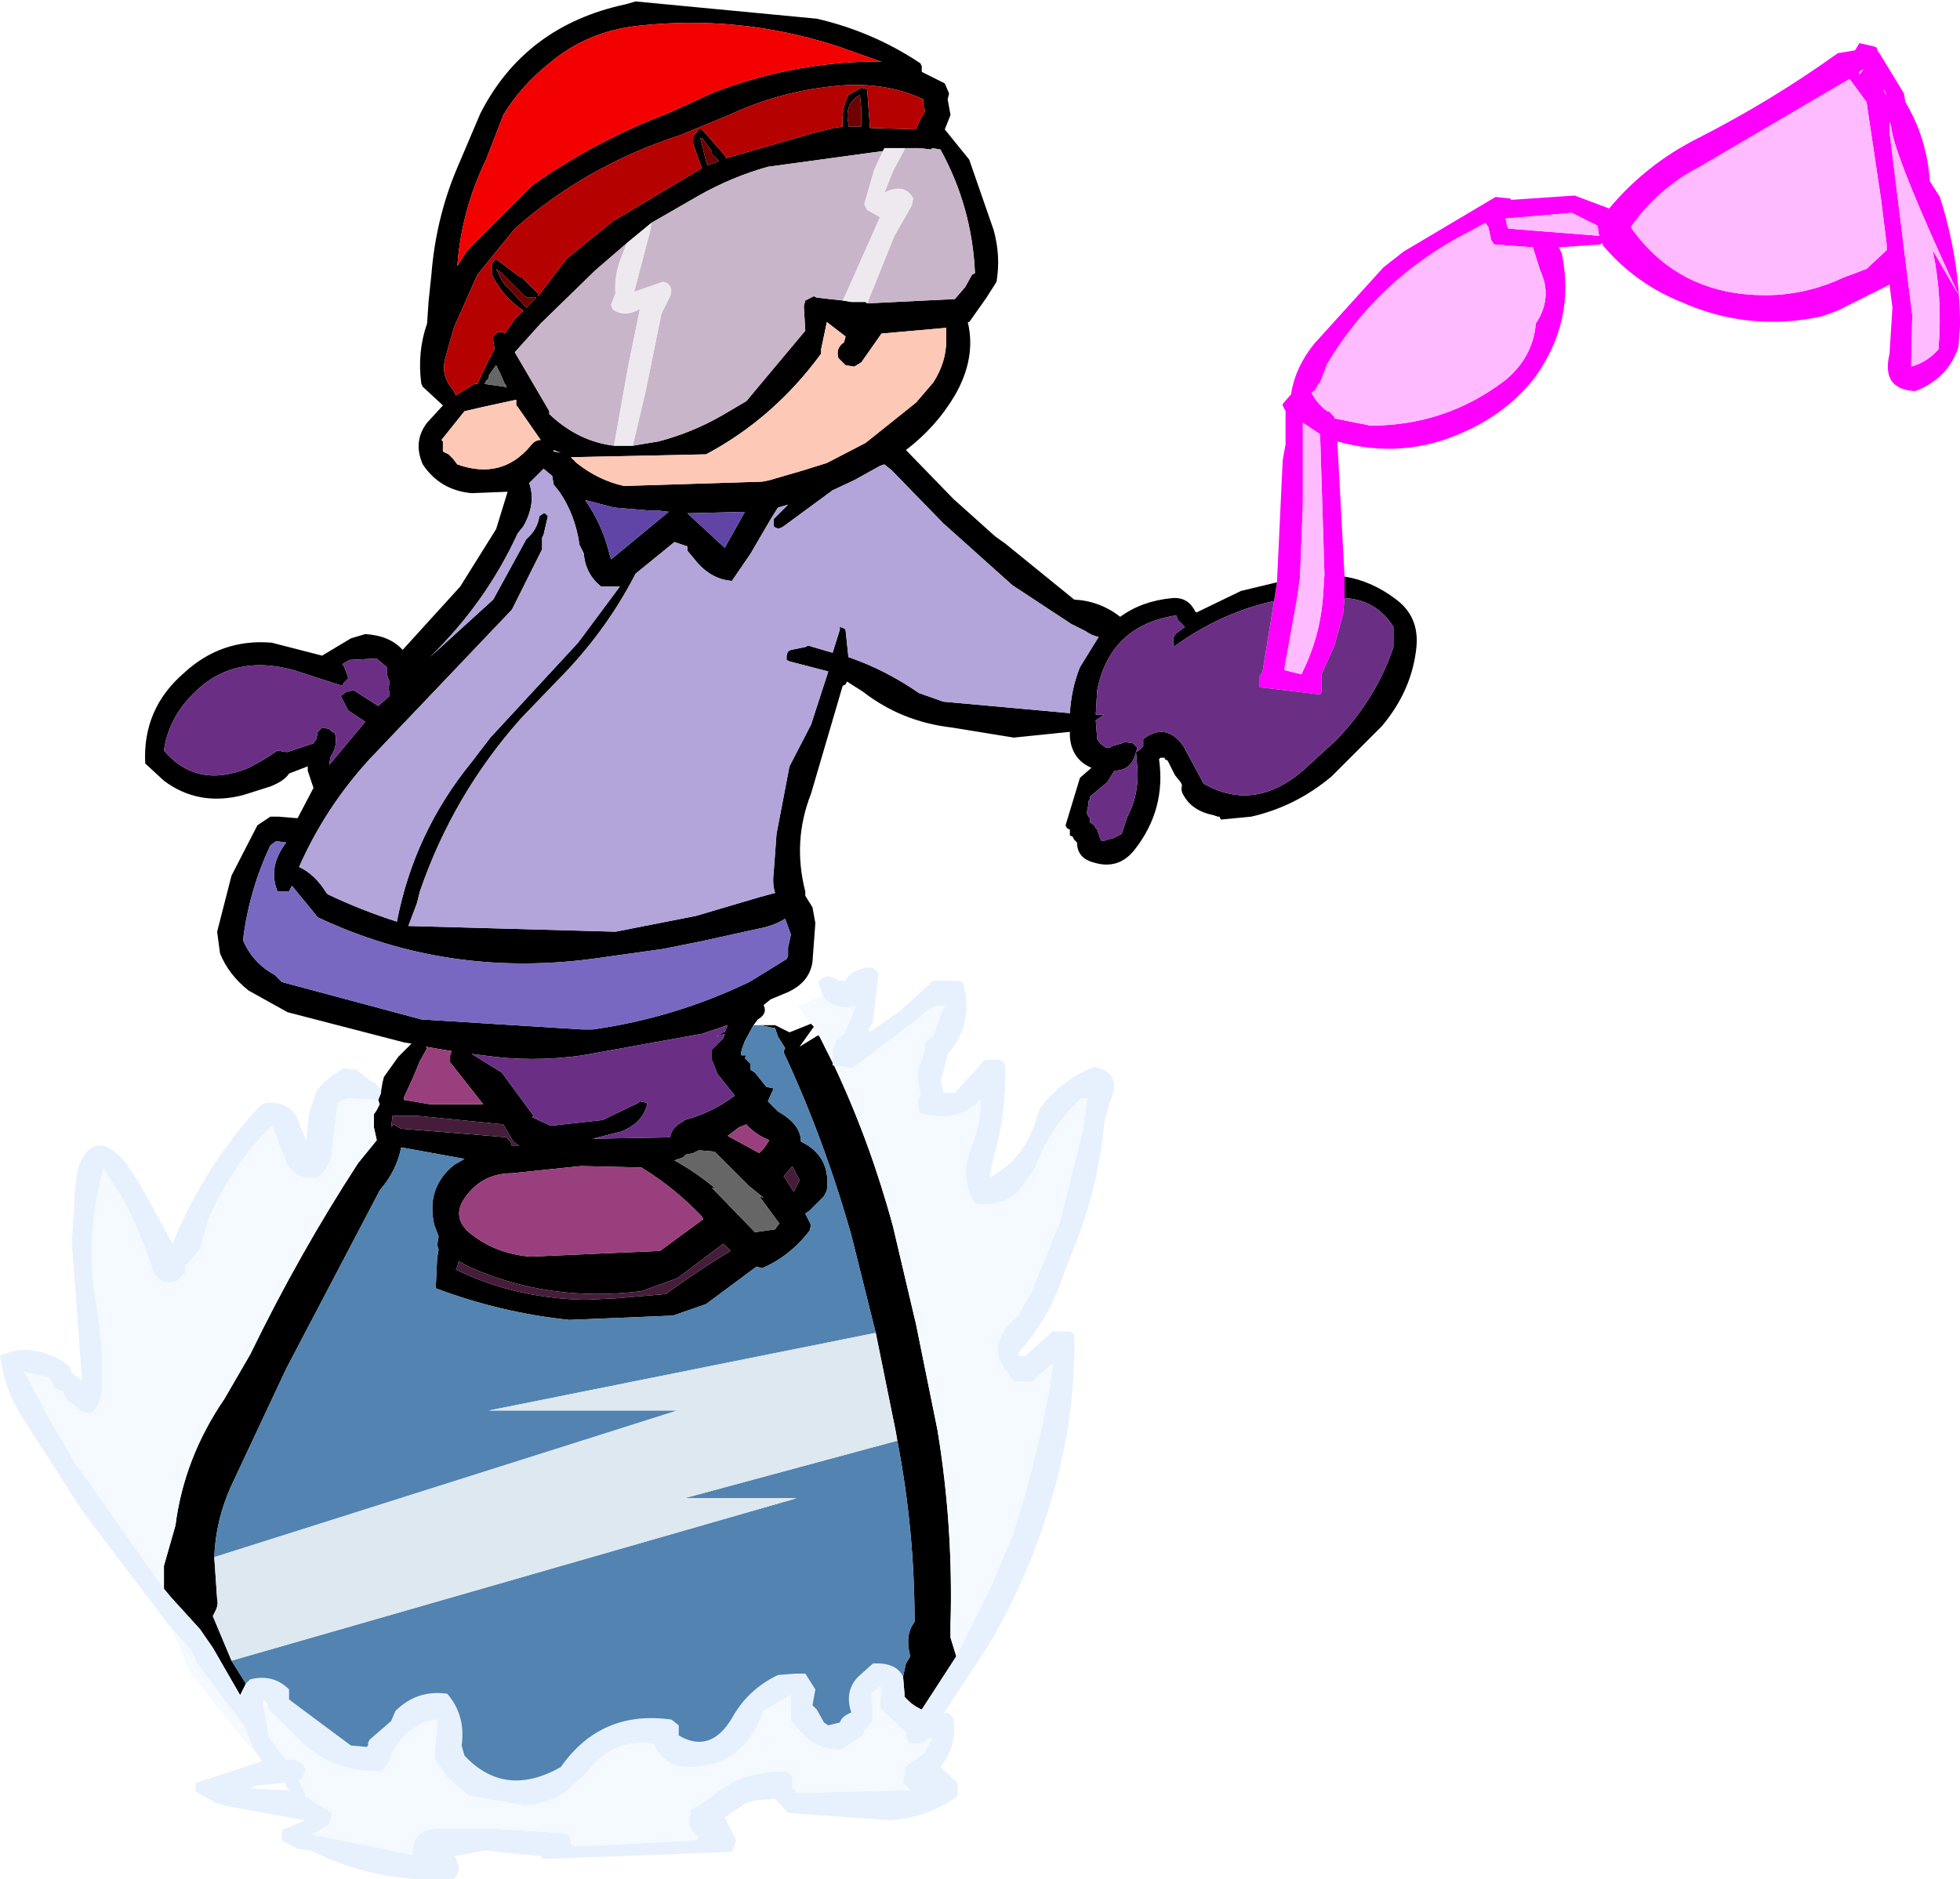
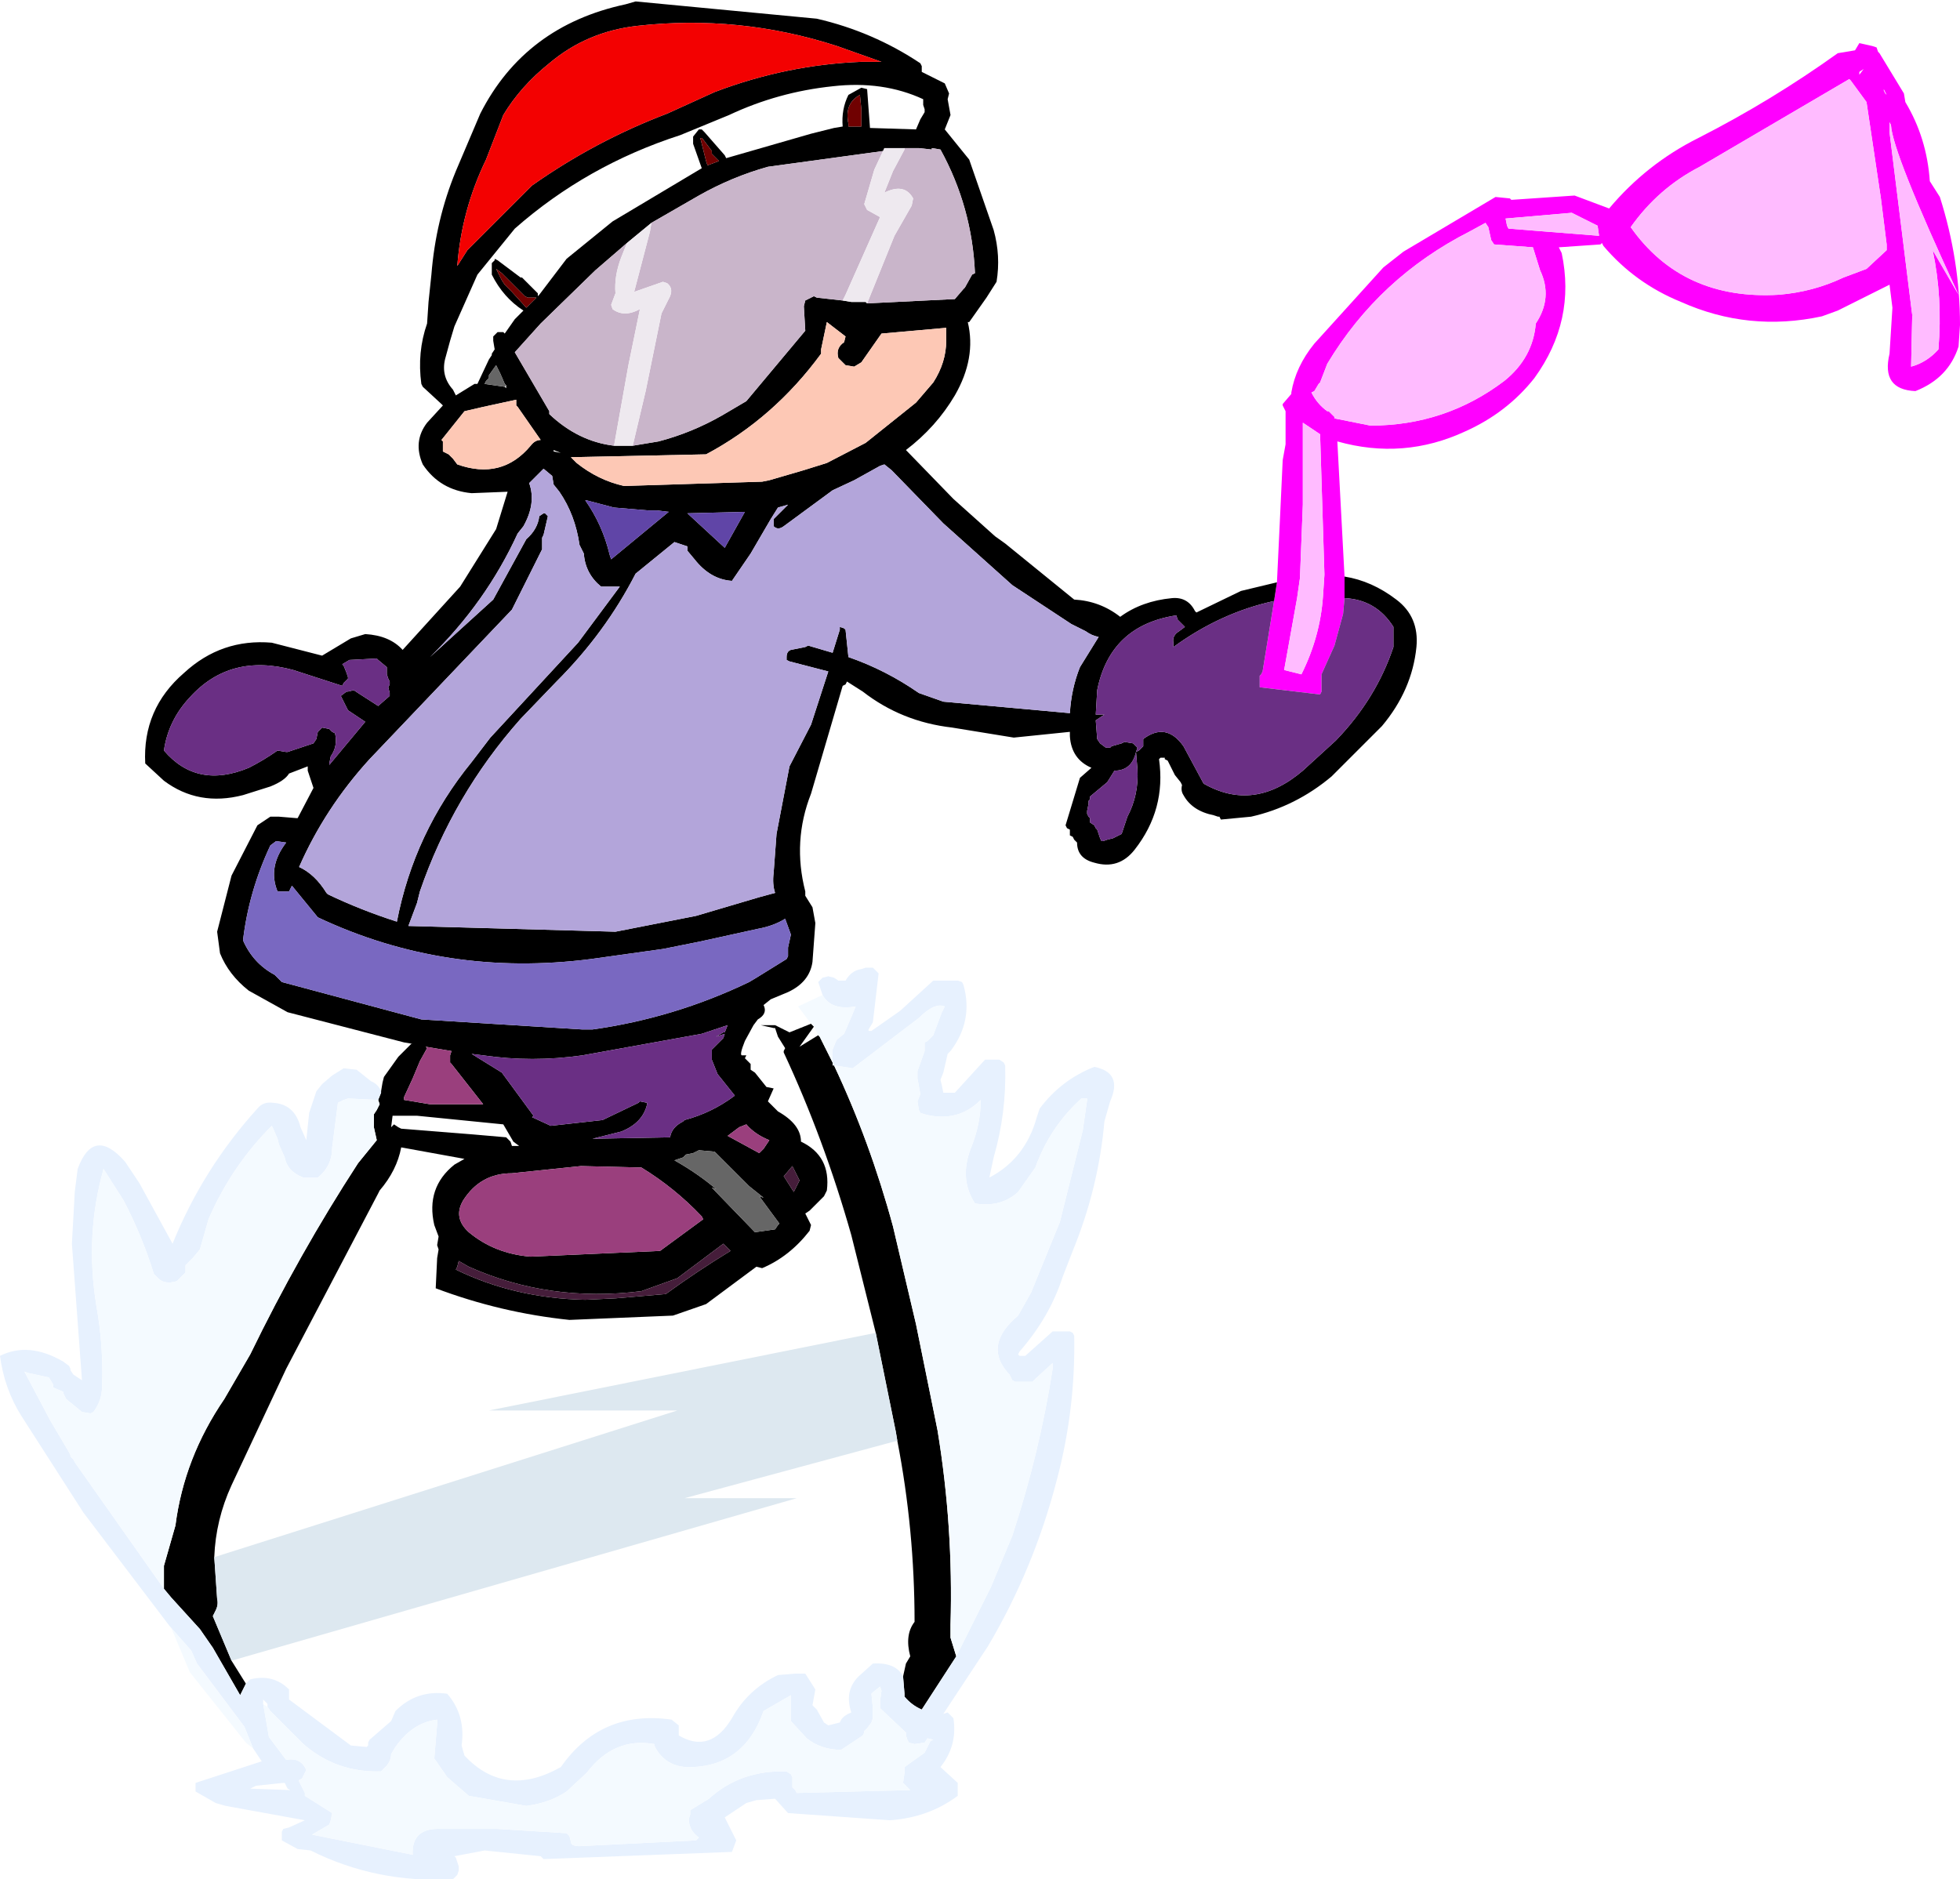
<svg xmlns="http://www.w3.org/2000/svg" height="65.35px" width="68.15px">
  <g transform="matrix(1.0, 0.0, 0.0, 1.0, 19.8, 33.65)">
    <path d="M24.6 -13.4 L24.7 -15.5 24.8 -17.65 24.9 -18.2 24.9 -19.25 24.9 -19.35 24.8 -19.55 24.8 -19.6 25.1 -19.95 25.1 -20.0 Q25.25 -20.9 25.9 -21.7 L28.3 -24.35 29.0 -24.9 32.2 -26.8 32.7 -26.75 32.75 -26.7 34.95 -26.85 36.15 -26.4 Q37.45 -27.95 39.25 -28.85 41.8 -30.15 44.1 -31.8 L44.7 -31.9 44.85 -32.15 45.3 -32.05 45.45 -32.0 45.5 -31.85 45.55 -31.8 46.4 -30.4 46.45 -30.1 Q47.2 -28.85 47.3 -27.35 L47.65 -26.8 Q48.35 -24.6 48.35 -22.35 L48.3 -21.6 Q47.95 -20.5 46.8 -20.05 45.6 -20.1 45.9 -21.35 L46.0 -22.95 45.9 -23.75 44.1 -22.85 43.55 -22.65 Q41.0 -22.1 38.65 -23.15 37.05 -23.8 35.95 -25.1 L35.9 -25.2 35.85 -25.15 34.4 -25.05 34.5 -24.85 Q35.0 -22.5 33.55 -20.5 32.6 -19.3 31.15 -18.65 29.0 -17.65 26.7 -18.3 L26.95 -13.6 26.95 -12.85 26.9 -12.3 26.6 -11.2 26.15 -10.2 26.15 -9.6 26.1 -9.5 24.0 -9.75 24.0 -9.95 24.0 -10.15 24.05 -10.2 24.1 -10.3 24.5 -12.75 24.6 -13.4 M31.3 -25.6 Q28.15 -24.0 26.35 -21.0 L26.1 -20.35 26.05 -20.3 25.9 -20.05 25.8 -20.0 Q26.0 -19.6 26.35 -19.35 L26.4 -19.35 26.6 -19.15 26.6 -19.1 27.85 -18.85 Q30.45 -18.85 32.5 -20.4 33.5 -21.2 33.6 -22.4 34.2 -23.3 33.75 -24.25 L33.5 -25.05 32.15 -25.15 32.05 -25.3 31.95 -25.75 31.85 -25.9 31.3 -25.6 M25.5 -18.95 L25.5 -16.7 25.5 -16.1 25.4 -13.55 25.3 -12.85 24.85 -10.35 25.45 -10.2 Q26.1 -11.5 26.2 -12.9 L26.25 -13.65 26.25 -13.7 26.1 -18.55 25.5 -18.95 M35.55 -25.9 L34.85 -26.25 32.55 -26.05 32.6 -25.8 32.65 -25.7 35.8 -25.45 35.75 -25.8 35.55 -25.9 M42.05 -23.4 Q43.25 -23.5 44.3 -24.0 L45.1 -24.3 45.8 -24.95 45.8 -25.15 45.6 -26.75 45.1 -30.1 44.55 -30.85 44.5 -30.9 39.3 -27.85 Q37.85 -27.1 36.9 -25.75 38.7 -23.2 42.05 -23.4 M45.7 -30.5 L45.75 -30.4 45.8 -30.35 45.7 -30.55 45.7 -30.5 M44.85 -31.05 L45.0 -31.25 44.85 -31.15 44.85 -31.05 M45.9 -29.4 L45.9 -29.15 45.9 -29.05 46.7 -22.6 46.7 -23.2 46.65 -20.9 Q47.2 -21.05 47.6 -21.5 47.75 -23.3 47.4 -24.95 L48.3 -23.4 Q46.0 -28.35 45.95 -29.3 L45.9 -29.4" fill="#ff00ff" fill-rule="evenodd" stroke="none" />
    <path d="M42.05 -23.4 Q38.7 -23.2 36.9 -25.75 37.85 -27.1 39.3 -27.85 L44.5 -30.9 44.55 -30.85 45.1 -30.1 45.6 -26.75 45.8 -25.15 45.8 -24.95 45.1 -24.3 44.3 -24.0 Q43.25 -23.5 42.05 -23.4 M35.55 -25.9 L35.75 -25.8 35.8 -25.45 32.65 -25.7 32.6 -25.8 32.55 -26.05 34.85 -26.25 35.55 -25.9 M25.5 -18.95 L26.1 -18.55 26.25 -13.7 26.25 -13.65 26.2 -12.9 Q26.1 -11.5 25.45 -10.2 L24.85 -10.35 25.3 -12.85 25.4 -13.55 25.5 -16.1 25.5 -16.7 25.5 -18.95 M31.3 -25.6 L31.85 -25.9 31.95 -25.75 32.05 -25.3 32.15 -25.15 33.5 -25.05 33.75 -24.25 Q34.2 -23.3 33.6 -22.4 33.5 -21.2 32.5 -20.4 30.45 -18.85 27.85 -18.85 L26.6 -19.1 26.6 -19.15 26.4 -19.35 26.35 -19.35 Q26.0 -19.6 25.8 -20.0 L25.9 -20.05 26.05 -20.3 26.1 -20.35 26.35 -21.0 Q28.15 -24.0 31.3 -25.6 M45.9 -29.4 L45.95 -29.3 Q46.0 -28.35 48.3 -23.4 L47.4 -24.95 Q47.75 -23.3 47.6 -21.5 47.2 -21.05 46.65 -20.9 L46.7 -23.2 46.7 -22.6 45.9 -29.05 45.9 -29.15 45.9 -29.4" fill="#ffbbff" fill-rule="evenodd" stroke="none" />
    <path d="M26.95 -13.6 Q27.9 -13.45 28.75 -12.8 29.55 -12.2 29.45 -11.15 29.3 -9.65 28.25 -8.4 L26.5 -6.65 Q25.25 -5.6 23.7 -5.25 L22.65 -5.15 22.6 -5.25 22.55 -5.25 22.4 -5.3 Q21.65 -5.45 21.35 -6.0 21.25 -6.15 21.3 -6.35 L21.25 -6.45 21.05 -6.7 20.8 -7.2 20.7 -7.25 20.7 -7.3 20.55 -7.3 20.5 -7.25 Q20.75 -5.5 19.65 -4.1 19.1 -3.4 18.25 -3.65 17.65 -3.8 17.65 -4.35 L17.55 -4.45 17.5 -4.55 17.4 -4.6 17.4 -4.7 17.4 -4.8 17.3 -4.85 17.25 -4.95 17.75 -6.6 18.15 -6.95 Q17.45 -7.25 17.4 -8.05 L17.4 -8.2 15.45 -8.0 13.3 -8.35 Q11.55 -8.55 10.2 -9.6 L9.65 -9.95 9.6 -9.85 9.5 -9.8 8.4 -6.05 Q7.75 -4.4 8.2 -2.65 L8.2 -2.55 8.2 -2.5 8.45 -2.1 8.55 -1.55 8.45 -0.2 Q8.35 0.5 7.6 0.85 L7.0 1.1 6.75 1.3 Q6.9 1.6 6.55 1.8 L6.4 2.0 6.1 2.55 Q5.9 3.05 6.0 3.05 L6.15 3.05 6.1 3.15 6.3 3.35 6.3 3.55 6.45 3.65 6.85 4.15 7.1 4.2 6.9 4.65 7.2 4.95 7.25 5.0 Q8.05 5.45 8.05 6.05 9.1 6.55 8.95 7.75 L8.85 7.95 8.35 8.45 8.2 8.55 8.4 8.95 8.35 9.15 Q7.65 10.05 6.7 10.45 L6.5 10.4 4.75 11.7 3.6 12.1 0.0 12.25 Q-2.4 12.0 -4.65 11.15 L-4.6 10.1 -4.55 9.8 -4.6 9.65 -4.55 9.35 -4.7 8.95 Q-5.0 7.65 -4.0 6.85 L-3.65 6.65 -5.85 6.25 Q-6.0 7.05 -6.6 7.75 L-6.65 7.85 -9.85 13.95 -11.75 18.0 Q-12.3 19.2 -12.35 20.5 L-12.25 21.95 Q-12.2 22.15 -12.3 22.35 L-12.4 22.55 -11.75 24.1 -11.25 24.9 -11.45 25.3 -12.4 23.65 -12.85 23.0 -13.85 21.9 -14.1 21.6 -14.1 21.1 -14.1 20.8 -13.7 19.4 Q-13.4 17.05 -12.0 15.0 L-11.1 13.45 Q-9.4 9.95 -7.35 6.8 L-6.7 6.0 -6.8 5.55 -6.8 5.1 -6.7 4.95 -6.6 4.75 -6.65 4.6 -6.55 4.35 -6.55 4.3 -6.5 4.0 -6.45 3.8 -5.95 3.1 -5.5 2.65 -5.45 2.65 -5.75 2.6 -9.8 1.55 -11.15 0.8 Q-11.85 0.25 -12.15 -0.5 L-12.25 -1.25 -11.75 -3.2 -10.85 -4.95 -10.55 -5.15 -10.4 -5.25 -10.1 -5.25 -9.5 -5.2 -9.45 -5.2 -8.9 -6.25 -9.1 -6.85 -9.1 -7.0 -9.75 -6.75 Q-9.9 -6.5 -10.4 -6.3 L-11.35 -6.0 Q-12.9 -5.6 -14.1 -6.5 L-14.75 -7.1 Q-14.85 -9.0 -13.4 -10.25 -12.1 -11.45 -10.35 -11.3 L-8.6 -10.85 -7.6 -11.45 -7.1 -11.6 Q-6.25 -11.55 -5.8 -11.05 L-3.8 -13.25 -2.55 -15.25 -2.15 -16.55 -3.4 -16.5 Q-4.5 -16.6 -5.1 -17.5 -5.45 -18.3 -4.95 -18.95 L-4.4 -19.55 -4.45 -19.6 -5.1 -20.2 -5.15 -20.3 Q-5.3 -21.4 -4.95 -22.4 L-4.9 -23.15 -4.8 -24.1 Q-4.65 -26.0 -3.95 -27.7 L-3.1 -29.7 Q-1.55 -32.75 1.95 -33.5 L2.3 -33.6 8.6 -33.0 Q10.55 -32.55 12.2 -31.45 L12.25 -31.35 12.25 -31.3 12.25 -31.2 12.25 -31.15 13.05 -30.75 13.2 -30.4 13.15 -30.2 13.25 -29.65 13.05 -29.15 13.9 -28.1 14.75 -25.65 Q15.0 -24.75 14.85 -23.85 L14.5 -23.3 13.9 -22.45 13.85 -22.45 Q14.15 -21.2 13.4 -19.9 12.75 -18.8 11.7 -18.0 L13.35 -16.3 14.8 -15.0 15.15 -14.75 17.55 -12.8 Q18.45 -12.75 19.15 -12.2 19.9 -12.75 20.95 -12.85 21.5 -12.9 21.75 -12.4 L21.8 -12.35 23.35 -13.1 24.6 -13.4 24.5 -12.75 Q22.65 -12.35 21.0 -11.15 L21.0 -11.3 Q20.95 -11.55 21.2 -11.7 L21.4 -11.85 21.15 -12.1 21.1 -12.25 Q18.8 -11.9 18.35 -9.65 L18.3 -8.8 18.6 -8.8 18.3 -8.6 18.35 -7.95 18.45 -7.8 18.65 -7.65 18.7 -7.65 18.8 -7.65 18.85 -7.7 19.2 -7.8 19.3 -7.85 19.6 -7.8 19.7 -7.7 19.75 -7.65 19.7 -7.5 19.8 -7.55 19.85 -7.6 19.95 -7.7 19.95 -7.8 19.95 -7.85 19.95 -7.95 Q20.75 -8.55 21.35 -7.7 L22.05 -6.4 Q23.8 -5.4 25.5 -6.85 L26.65 -7.9 Q28.05 -9.35 28.65 -11.15 L28.65 -11.85 Q28.05 -12.8 26.95 -12.85 L26.95 -13.6 M6.65 2.0 L7.15 2.0 7.65 2.25 8.4 1.95 8.5 2.05 8.0 2.75 8.65 2.35 8.7 2.4 9.15 3.3 9.15 3.4 9.2 3.4 Q10.45 6.05 11.25 9.0 L12.05 12.4 12.75 15.85 12.8 16.1 Q13.35 19.45 13.25 22.85 L13.25 23.3 13.45 23.95 12.25 25.8 Q11.9 25.65 11.65 25.35 L11.65 25.25 11.6 24.65 11.7 24.2 11.85 23.95 Q11.65 23.2 12.0 22.75 12.0 19.55 11.4 16.45 L11.35 16.15 10.65 12.7 9.8 9.3 Q8.85 5.95 7.45 2.95 L7.45 2.9 7.5 2.8 7.25 2.4 7.15 2.1 7.1 2.1 6.65 2.0 M12.3 -30.2 Q10.9 -30.85 9.15 -30.65 7.25 -30.45 5.55 -29.65 L3.85 -28.95 Q0.6 -27.9 -1.9 -25.7 L-3.2 -24.1 -4.0 -22.3 -4.15 -21.8 -4.3 -21.25 Q-4.5 -20.6 -4.05 -20.1 L-3.95 -19.9 -3.3 -20.3 -3.2 -20.3 -2.8 -21.15 -2.7 -21.3 -2.7 -21.35 -2.6 -21.5 -2.65 -21.8 -2.65 -21.95 -2.6 -22.0 -2.5 -22.1 -2.3 -22.1 -2.25 -22.05 -1.9 -22.55 -1.8 -22.65 -1.6 -22.85 Q-2.3 -23.3 -2.7 -24.1 L-2.7 -24.35 -2.7 -24.5 -2.6 -24.6 -2.6 -24.65 -2.5 -24.6 -1.7 -24.0 -1.65 -24.0 -1.1 -23.45 -1.1 -23.35 -1.05 -23.4 -0.1 -24.65 1.5 -25.95 4.6 -27.8 4.3 -28.65 4.3 -28.9 4.5 -29.15 4.6 -29.15 4.65 -29.1 4.7 -29.05 5.4 -28.25 5.45 -28.15 8.4 -29.0 9.2 -29.2 9.5 -29.25 Q9.45 -29.85 9.7 -30.35 L10.15 -30.6 10.35 -30.55 10.45 -29.2 12.05 -29.15 12.2 -29.5 12.35 -29.75 12.35 -29.85 12.3 -30.0 12.3 -30.2 M10.35 -23.1 L13.4 -23.25 13.7 -23.6 13.75 -23.65 14.0 -24.1 14.1 -24.15 Q14.0 -26.45 12.9 -28.45 L12.6 -28.5 12.6 -28.45 12.15 -28.5 11.65 -28.5 6.9 -27.85 Q5.65 -27.5 4.5 -26.85 L2.85 -25.9 2.0 -25.2 0.9 -24.25 -1.0 -22.4 -1.9 -21.4 -0.7 -19.35 -0.7 -19.25 Q0.3 -18.3 1.55 -18.15 L2.2 -18.15 3.1 -18.3 Q4.25 -18.6 5.3 -19.2 L6.15 -19.7 8.2 -22.15 8.15 -23.0 8.2 -23.2 8.5 -23.35 8.6 -23.3 9.5 -23.2 9.8 -23.15 9.9 -23.15 10.3 -23.15 10.35 -23.1 M4.65 -28.8 L4.6 -28.85 4.55 -28.85 4.75 -28.05 4.8 -27.9 5.2 -28.05 5.0 -28.25 4.95 -28.3 4.95 -28.35 4.95 -28.4 4.65 -28.8 M10.15 -29.85 L10.1 -30.35 Q9.55 -30.05 9.7 -29.35 L9.7 -29.25 10.15 -29.25 10.15 -29.85 M10.15 -31.5 L10.85 -31.5 9.3 -32.05 Q5.9 -33.15 2.35 -32.75 0.6 -32.55 -0.7 -31.45 -1.7 -30.65 -2.3 -29.65 L-2.9 -28.1 Q-3.75 -26.35 -3.9 -24.4 L-3.55 -24.95 -1.3 -27.2 Q0.9 -28.75 3.4 -29.7 L5.05 -30.45 Q7.55 -31.4 10.15 -31.5 M9.6 -21.95 L8.95 -22.45 8.75 -21.5 8.75 -21.35 Q7.1 -19.1 4.75 -17.85 L0.05 -17.75 0.25 -17.55 Q1.0 -16.95 1.9 -16.75 L6.7 -16.9 6.95 -16.95 8.15 -17.3 8.95 -17.55 10.3 -18.25 12.05 -19.65 12.65 -20.35 Q13.1 -21.05 13.1 -21.8 L13.1 -22.25 10.85 -22.05 10.15 -21.05 9.9 -20.9 9.6 -20.95 9.35 -21.2 Q9.25 -21.55 9.55 -21.75 L9.6 -21.95 M0.55 -16.25 Q1.15 -15.4 1.4 -14.35 L1.45 -14.2 3.45 -15.85 3.05 -15.9 2.75 -15.9 1.55 -16.0 0.6 -16.25 0.55 -16.25 M-0.35 -16.55 L-0.55 -16.8 -0.6 -17.1 -0.9 -17.35 -1.4 -16.85 Q-1.15 -16.15 -1.6 -15.35 L-1.8 -15.1 Q-2.9 -12.7 -4.85 -10.8 L-2.65 -12.8 -1.5 -14.9 Q-1.1 -15.25 -1.05 -15.7 L-0.9 -15.8 -0.85 -15.8 -0.75 -15.7 -0.9 -15.05 -0.95 -14.95 -0.95 -14.65 -0.95 -14.55 -2.0 -12.45 -6.95 -7.25 Q-8.5 -5.55 -9.4 -3.5 -8.85 -3.25 -8.45 -2.6 L-8.4 -2.55 Q-7.25 -2.0 -6.0 -1.6 -5.4 -4.7 -3.4 -7.15 L-2.75 -8.0 0.3 -11.3 1.75 -13.25 1.1 -13.25 Q0.55 -13.7 0.5 -14.4 L0.35 -14.7 Q0.2 -15.75 -0.35 -16.55 M4.1 -14.65 L3.65 -14.8 2.3 -13.7 Q1.25 -11.65 -0.45 -9.95 L-1.7 -8.65 Q-4.05 -6.0 -5.2 -2.65 L-5.3 -2.25 -5.6 -1.45 1.6 -1.25 4.4 -1.8 6.6 -2.45 7.15 -2.6 Q7.05 -2.9 7.1 -3.3 L7.2 -4.65 7.65 -7.0 8.4 -8.45 9.0 -10.3 7.65 -10.65 7.55 -10.7 7.55 -10.8 Q7.55 -11.0 7.7 -11.05 L8.2 -11.15 8.3 -11.2 9.15 -10.95 9.4 -11.75 9.4 -11.85 9.55 -11.8 9.6 -11.75 9.7 -10.8 Q11.0 -10.35 12.15 -9.55 L13.0 -9.25 17.4 -8.85 Q17.45 -9.7 17.75 -10.45 L18.4 -11.5 Q18.15 -11.55 17.95 -11.7 17.65 -11.85 17.45 -11.95 L15.4 -13.3 13.0 -15.45 11.2 -17.3 10.95 -17.5 10.8 -17.45 9.9 -16.95 9.15 -16.6 7.45 -15.35 Q7.25 -15.2 7.1 -15.35 L7.1 -15.45 7.1 -15.55 7.1 -15.6 7.6 -16.1 7.25 -16.0 7.0 -15.6 6.3 -14.4 5.65 -13.45 Q4.9 -13.5 4.35 -14.2 L4.1 -14.5 4.1 -14.65 M6.1 -15.85 L4.1 -15.8 5.4 -14.6 6.1 -15.85 M19.7 -7.5 Q19.55 -6.85 18.95 -6.85 L18.7 -6.45 18.1 -5.95 18.1 -5.85 18.05 -5.8 18.05 -5.7 18.0 -5.45 18.0 -5.35 18.05 -5.25 18.1 -5.2 18.1 -5.05 18.25 -4.95 18.3 -4.85 18.35 -4.8 18.45 -4.5 18.5 -4.4 18.55 -4.4 18.7 -4.45 18.9 -4.5 19.2 -4.65 19.4 -5.25 Q19.8 -6.0 19.75 -6.9 L19.7 -7.5 M3.25 -0.65 L0.75 -0.3 Q-4.3 0.35 -8.75 -1.75 L-9.65 -2.85 -9.75 -2.65 -10.15 -2.65 Q-10.5 -3.5 -9.85 -4.35 L-10.2 -4.4 -10.4 -4.25 Q-11.15 -2.65 -11.35 -0.95 -11.0 -0.15 -10.25 0.25 L-10.0 0.5 -5.15 1.8 0.45 2.15 0.8 2.15 Q3.65 1.75 6.25 0.5 L6.5 0.35 7.55 -0.3 7.6 -0.4 7.6 -0.7 7.7 -1.15 7.5 -1.7 Q7.1 -1.45 6.55 -1.35 L4.5 -0.9 3.25 -0.65 M5.5 2.0 L4.6 2.3 0.45 3.05 Q-1.3 3.3 -3.0 3.05 L-3.4 3.0 -2.35 3.65 -1.25 5.15 -1.3 5.2 -0.65 5.5 1.15 5.3 2.4 4.7 2.45 4.65 2.7 4.7 2.7 4.75 Q2.55 5.4 1.8 5.7 L0.8 5.95 3.5 5.9 Q3.55 5.55 3.95 5.35 L4.0 5.3 Q4.95 5.05 5.75 4.45 L5.15 3.7 4.95 3.2 4.95 2.85 5.25 2.55 5.35 2.45 5.4 2.3 5.1 2.4 5.35 2.25 5.4 2.25 5.5 2.0 M5.5 5.85 L6.6 6.45 6.75 6.3 6.95 6.0 Q6.45 5.8 6.15 5.45 L5.9 5.55 5.5 5.85 M3.65 6.7 Q4.45 7.15 5.1 7.7 L4.95 7.65 6.45 9.2 7.15 9.1 7.25 8.95 7.3 8.9 6.6 7.95 6.75 8.0 6.25 7.6 6.2 7.55 5.8 7.15 5.05 6.4 4.5 6.35 4.3 6.45 4.05 6.5 4.0 6.55 3.95 6.6 3.65 6.7 M2.5 6.95 L0.4 6.9 -2.0 7.15 Q-3.1 7.15 -3.7 8.1 -4.05 8.7 -3.5 9.2 -2.6 9.95 -1.35 10.05 L3.15 9.85 4.65 8.75 4.6 8.65 Q3.65 7.65 2.5 6.95 M1.6 11.5 L3.35 11.35 Q4.45 10.55 5.6 9.85 L5.35 9.6 3.75 10.8 2.5 11.25 Q-0.7 11.65 -3.5 10.4 L-3.85 10.2 -3.9 10.4 -3.95 10.5 Q-1.9 11.5 0.55 11.55 L1.6 11.5 M7.85 7.7 L8.0 7.4 7.8 7.0 7.75 6.9 7.5 7.2 7.45 7.25 7.8 7.8 7.85 7.7 M-2.0 -23.5 L-1.5 -22.95 -1.15 -23.3 -1.45 -23.3 -1.55 -23.35 -2.35 -24.15 -2.55 -24.3 -2.35 -23.9 -2.25 -23.75 -2.0 -23.5 M-2.2 -20.25 L-2.25 -20.3 -2.4 -20.65 -2.55 -20.95 -2.8 -20.6 -2.8 -20.5 -2.9 -20.4 -2.95 -20.3 -2.25 -20.2 -2.2 -20.15 -2.2 -20.25 M-3.0 -19.5 L-3.65 -19.35 -4.45 -18.35 -4.4 -18.3 -4.4 -18.25 -4.4 -18.15 -4.4 -17.95 -4.2 -17.85 -4.05 -17.7 -3.9 -17.5 Q-2.35 -16.95 -1.35 -18.15 -1.2 -18.35 -1.0 -18.35 L-1.8 -19.5 -1.85 -19.55 -1.85 -19.75 -3.0 -19.5 M-0.55 -17.95 L-0.3 -17.9 -0.55 -18.0 -0.55 -17.95 M-7.85 -10.5 L-7.75 -10.25 -7.7 -10.1 -7.7 -10.05 -7.85 -9.9 -7.9 -9.8 -9.6 -10.35 Q-11.8 -10.95 -13.2 -9.4 -13.95 -8.6 -14.1 -7.55 -12.95 -6.2 -11.15 -6.95 -10.65 -7.2 -10.15 -7.55 L-9.85 -7.5 -9.8 -7.5 -8.9 -7.8 -8.8 -7.95 -8.75 -8.2 -8.7 -8.25 -8.6 -8.35 -8.35 -8.3 -8.25 -8.2 -8.15 -8.15 Q-8.05 -7.7 -8.3 -7.35 L-8.35 -7.1 -8.35 -7.05 -7.1 -8.55 -7.7 -8.95 -7.95 -9.45 -7.75 -9.6 -7.7 -9.6 -7.5 -9.65 -7.35 -9.55 -6.65 -9.1 -6.25 -9.45 -6.25 -9.55 -6.3 -9.75 -6.25 -9.85 -6.25 -9.95 -6.3 -10.05 -6.35 -10.2 -6.35 -10.3 -6.35 -10.35 -6.35 -10.45 -6.65 -10.7 -6.7 -10.75 -7.65 -10.7 -7.9 -10.55 -7.85 -10.5 M-4.95 2.8 L-5.2 3.25 -5.45 3.85 -5.75 4.5 -5.75 4.6 -4.85 4.75 -3.0 4.75 -4.1 3.35 -4.15 3.3 -4.15 3.05 -4.1 2.9 -5.0 2.75 -4.95 2.8 M-2.3 5.45 L-5.3 5.15 -6.15 5.15 -6.2 5.55 -6.1 5.45 -5.95 5.55 -5.85 5.6 -3.35 5.8 -2.2 5.9 -2.05 6.05 -2.0 6.2 -1.75 6.2 -1.95 6.05 -2.3 5.45" fill="#000000" fill-rule="evenodd" stroke="none" />
-     <path d="M12.3 -30.2 L12.3 -30.0 12.35 -29.85 12.35 -29.75 12.2 -29.5 12.05 -29.15 10.45 -29.2 10.35 -30.55 10.15 -30.6 9.7 -30.35 Q9.45 -29.85 9.5 -29.25 L9.2 -29.2 8.4 -29.0 5.45 -28.15 5.4 -28.25 4.7 -29.05 4.65 -29.1 4.6 -29.15 4.5 -29.15 4.3 -28.9 4.3 -28.65 4.6 -27.8 1.5 -25.95 -0.1 -24.65 -1.05 -23.4 -1.1 -23.35 -1.1 -23.45 -1.65 -24.0 -1.7 -24.0 -2.5 -24.6 -2.6 -24.65 -2.6 -24.6 -2.7 -24.5 -2.7 -24.35 -2.7 -24.1 Q-2.3 -23.3 -1.6 -22.85 L-1.8 -22.65 -1.9 -22.55 -2.25 -22.05 -2.3 -22.1 -2.5 -22.1 -2.6 -22.0 -2.65 -21.95 -2.65 -21.8 -2.6 -21.5 -2.7 -21.35 -2.7 -21.3 -2.8 -21.15 -3.2 -20.3 -3.3 -20.3 -3.95 -19.9 -4.05 -20.1 Q-4.5 -20.6 -4.3 -21.25 L-4.15 -21.8 -4.0 -22.3 -3.2 -24.1 -1.9 -25.7 Q0.6 -27.9 3.85 -28.95 L5.55 -29.65 Q7.25 -30.45 9.15 -30.65 10.9 -30.85 12.3 -30.2 M-2.2 -20.25 L-2.2 -20.15 -2.25 -20.2 -2.2 -20.25" fill="#b60101" fill-rule="evenodd" stroke="none" />
    <path d="M11.65 -28.5 L12.15 -28.5 12.6 -28.45 12.6 -28.5 12.9 -28.45 Q14.0 -26.45 14.1 -24.15 L14.0 -24.1 13.75 -23.65 13.7 -23.6 13.4 -23.25 10.35 -23.1 11.3 -25.45 11.9 -26.5 11.95 -26.75 Q11.65 -27.3 10.95 -26.95 L11.25 -27.7 11.65 -28.45 11.65 -28.5 10.95 -28.5 10.6 -27.75 10.25 -26.55 10.35 -26.35 10.8 -26.1 9.6 -23.4 9.5 -23.2 8.6 -23.3 8.5 -23.35 8.2 -23.2 8.15 -23.0 8.2 -22.15 6.15 -19.7 5.3 -19.2 Q4.25 -18.6 3.1 -18.3 L2.2 -18.15 2.65 -20.05 3.2 -22.75 3.45 -23.25 Q3.65 -23.6 3.4 -23.8 L3.25 -23.85 2.25 -23.5 2.8 -25.6 2.85 -25.9 4.5 -26.85 Q5.65 -27.5 6.9 -27.85 L11.65 -28.5 M1.55 -18.15 Q0.3 -18.3 -0.7 -19.25 L-0.7 -19.35 -1.9 -21.4 -1.0 -22.4 0.9 -24.25 2.0 -25.2 1.8 -24.7 Q1.55 -24.05 1.6 -23.45 L1.45 -23.05 1.5 -22.9 Q1.9 -22.6 2.45 -22.9 L2.05 -20.95 1.55 -18.15" fill="#c9b5ca" fill-rule="evenodd" stroke="none" />
    <path d="M11.65 -28.5 L11.65 -28.45 11.25 -27.7 10.95 -26.95 Q11.65 -27.3 11.95 -26.75 L11.9 -26.5 11.3 -25.45 10.35 -23.1 10.3 -23.15 9.9 -23.15 9.8 -23.15 9.5 -23.2 9.6 -23.4 10.8 -26.1 10.35 -26.35 10.25 -26.55 10.6 -27.75 10.95 -28.5 11.65 -28.5 M2.2 -18.15 L1.55 -18.15 2.05 -20.95 2.45 -22.9 Q1.9 -22.6 1.5 -22.9 L1.45 -23.05 1.6 -23.45 Q1.55 -24.05 1.8 -24.7 L2.0 -25.2 2.85 -25.9 2.8 -25.6 2.25 -23.5 3.25 -23.85 3.4 -23.8 Q3.65 -23.6 3.45 -23.25 L3.2 -22.75 2.65 -20.05 2.2 -18.15" fill="#eee9ef" fill-rule="evenodd" stroke="none" />
    <path d="M10.15 -29.85 L10.15 -29.25 9.7 -29.25 9.7 -29.35 Q9.55 -30.05 10.1 -30.35 L10.15 -29.85 M4.65 -28.8 L4.95 -28.4 4.95 -28.35 4.95 -28.3 5.0 -28.25 5.2 -28.05 4.8 -27.9 4.75 -28.05 4.55 -28.85 4.6 -28.85 4.65 -28.8 M-2.0 -23.5 L-2.25 -23.75 -2.35 -23.9 -2.55 -24.3 -2.35 -24.15 -1.55 -23.35 -1.45 -23.3 -1.15 -23.3 -1.5 -22.95 -2.0 -23.5" fill="#700101" fill-rule="evenodd" stroke="none" />
    <path d="M10.15 -31.5 Q7.55 -31.4 5.05 -30.45 L3.4 -29.7 Q0.9 -28.75 -1.3 -27.2 L-3.55 -24.95 -3.9 -24.4 Q-3.75 -26.35 -2.9 -28.1 L-2.3 -29.65 Q-1.7 -30.65 -0.7 -31.45 0.6 -32.55 2.35 -32.75 5.9 -33.15 9.3 -32.05 L10.85 -31.5 10.15 -31.5" fill="#f30101" fill-rule="evenodd" stroke="none" />
    <path d="M9.6 -21.95 L9.55 -21.75 Q9.25 -21.55 9.35 -21.2 L9.6 -20.95 9.9 -20.9 10.15 -21.05 10.85 -22.05 13.1 -22.25 13.1 -21.8 Q13.1 -21.05 12.65 -20.35 L12.05 -19.65 10.3 -18.25 8.95 -17.55 8.15 -17.3 6.95 -16.95 6.7 -16.9 1.9 -16.75 Q1.0 -16.95 0.25 -17.55 L0.05 -17.75 4.75 -17.85 Q7.1 -19.1 8.75 -21.35 L8.75 -21.5 8.95 -22.45 9.6 -21.95 M-3.0 -19.5 L-1.85 -19.75 -1.85 -19.55 -1.8 -19.5 -1.0 -18.35 Q-1.2 -18.35 -1.35 -18.15 -2.35 -16.95 -3.9 -17.5 L-4.05 -17.7 -4.2 -17.85 -4.4 -17.95 -4.4 -18.15 -4.4 -18.25 -4.4 -18.3 -4.45 -18.35 -3.65 -19.35 -3.0 -19.5" fill="#fdc8b5" fill-rule="evenodd" stroke="none" />
    <path d="M0.55 -16.25 L0.6 -16.25 1.55 -16.0 2.75 -15.9 3.05 -15.9 3.45 -15.85 1.45 -14.2 1.4 -14.35 Q1.15 -15.4 0.55 -16.25 M6.1 -15.85 L5.4 -14.6 4.1 -15.8 6.1 -15.85" fill="#6045a7" fill-rule="evenodd" stroke="none" />
    <path d="M4.1 -14.65 L4.1 -14.5 4.35 -14.2 Q4.9 -13.5 5.65 -13.45 L6.3 -14.4 7.0 -15.6 7.25 -16.0 7.6 -16.1 7.1 -15.6 7.1 -15.55 7.1 -15.45 7.1 -15.35 Q7.25 -15.2 7.45 -15.35 L9.15 -16.6 9.9 -16.95 10.8 -17.45 10.95 -17.5 11.2 -17.3 13.0 -15.45 15.4 -13.3 17.45 -11.95 Q17.65 -11.85 17.95 -11.7 18.15 -11.55 18.4 -11.5 L17.75 -10.45 Q17.45 -9.7 17.4 -8.85 L13.0 -9.25 12.15 -9.55 Q11.0 -10.35 9.7 -10.8 L9.6 -11.75 9.55 -11.8 9.4 -11.85 9.4 -11.75 9.15 -10.95 8.3 -11.2 8.2 -11.15 7.7 -11.05 Q7.55 -11.0 7.55 -10.8 L7.55 -10.7 7.65 -10.65 9.0 -10.3 8.4 -8.45 7.65 -7.0 7.2 -4.65 7.1 -3.3 Q7.05 -2.9 7.15 -2.6 L6.6 -2.45 4.4 -1.8 1.6 -1.25 -5.6 -1.45 -5.3 -2.25 -5.2 -2.65 Q-4.05 -6.0 -1.7 -8.65 L-0.45 -9.95 Q1.25 -11.65 2.3 -13.7 L3.65 -14.8 4.1 -14.65 M-0.35 -16.55 Q0.2 -15.75 0.35 -14.7 L0.5 -14.4 Q0.55 -13.7 1.1 -13.25 L1.75 -13.25 0.3 -11.3 -2.75 -8.0 -3.4 -7.15 Q-5.4 -4.7 -6.0 -1.6 -7.25 -2.0 -8.4 -2.55 L-8.45 -2.6 Q-8.85 -3.25 -9.4 -3.5 -8.5 -5.55 -6.95 -7.25 L-2.0 -12.45 -0.95 -14.55 -0.95 -14.65 -0.95 -14.95 -0.9 -15.05 -0.75 -15.7 -0.85 -15.8 -0.9 -15.8 -1.05 -15.7 Q-1.1 -15.25 -1.5 -14.9 L-2.65 -12.8 -4.85 -10.8 Q-2.9 -12.7 -1.8 -15.1 L-1.6 -15.35 Q-1.15 -16.15 -1.4 -16.85 L-0.9 -17.35 -0.6 -17.1 -0.55 -16.8 -0.35 -16.55" fill="#b3a5da" fill-rule="evenodd" stroke="none" />
    <path d="M24.5 -12.75 L24.1 -10.3 24.05 -10.2 24.0 -10.15 24.0 -9.95 24.0 -9.75 26.1 -9.5 26.15 -9.6 26.15 -10.2 26.6 -11.2 26.9 -12.3 26.95 -12.85 Q28.05 -12.8 28.65 -11.85 L28.65 -11.15 Q28.05 -9.35 26.65 -7.9 L25.5 -6.85 Q23.8 -5.4 22.05 -6.4 L21.35 -7.7 Q20.75 -8.55 19.95 -7.95 L19.95 -7.85 19.95 -7.8 19.95 -7.7 19.85 -7.6 19.8 -7.55 19.7 -7.5 19.75 -7.65 19.7 -7.7 19.6 -7.8 19.3 -7.85 19.2 -7.8 18.85 -7.7 18.8 -7.65 18.7 -7.65 18.65 -7.65 18.45 -7.8 18.35 -7.95 18.3 -8.6 18.6 -8.8 18.3 -8.8 18.35 -9.65 Q18.8 -11.9 21.1 -12.25 L21.15 -12.1 21.4 -11.85 21.2 -11.7 Q20.95 -11.55 21.0 -11.3 L21.0 -11.15 Q22.65 -12.35 24.5 -12.75 M19.7 -7.5 L19.75 -6.9 Q19.8 -6.0 19.4 -5.25 L19.2 -4.65 18.9 -4.5 18.7 -4.45 18.55 -4.4 18.5 -4.4 18.45 -4.5 18.35 -4.8 18.3 -4.85 18.25 -4.95 18.1 -5.05 18.1 -5.2 18.05 -5.25 18.0 -5.35 18.0 -5.45 18.05 -5.7 18.05 -5.8 18.1 -5.85 18.1 -5.95 18.7 -6.45 18.95 -6.85 Q19.55 -6.85 19.7 -7.5 M5.5 2.0 L5.4 2.25 5.35 2.25 5.1 2.4 5.4 2.3 5.35 2.45 5.25 2.55 4.95 2.85 4.95 3.2 5.15 3.7 5.75 4.45 Q4.95 5.05 4.0 5.3 L3.95 5.35 Q3.55 5.55 3.5 5.9 L0.8 5.95 1.8 5.7 Q2.55 5.4 2.7 4.75 L2.7 4.7 2.45 4.65 2.4 4.7 1.15 5.3 -0.65 5.5 -1.3 5.2 -1.25 5.15 -2.35 3.65 -3.4 3.0 -3.0 3.05 Q-1.3 3.3 0.45 3.05 L4.6 2.3 5.5 2.0 M-7.85 -10.5 L-7.9 -10.55 -7.65 -10.7 -6.7 -10.75 -6.65 -10.7 -6.35 -10.45 -6.35 -10.35 -6.35 -10.3 -6.35 -10.2 -6.3 -10.05 -6.25 -9.95 -6.25 -9.85 -6.3 -9.75 -6.25 -9.55 -6.25 -9.45 -6.65 -9.1 -7.35 -9.55 -7.5 -9.65 -7.7 -9.6 -7.75 -9.6 -7.95 -9.45 -7.7 -8.95 -7.1 -8.55 -8.35 -7.05 -8.35 -7.1 -8.3 -7.35 Q-8.05 -7.7 -8.15 -8.15 L-8.25 -8.2 -8.35 -8.3 -8.6 -8.35 -8.7 -8.25 -8.75 -8.2 -8.8 -7.95 -8.9 -7.8 -9.8 -7.5 -9.85 -7.5 -10.15 -7.55 Q-10.65 -7.2 -11.15 -6.95 -12.95 -6.2 -14.1 -7.55 -13.95 -8.6 -13.2 -9.4 -11.8 -10.95 -9.6 -10.35 L-7.9 -9.8 -7.85 -9.9 -7.7 -10.05 -7.7 -10.1 -7.75 -10.25 -7.85 -10.5" fill="#6a2f84" fill-rule="evenodd" stroke="none" />
    <path d="M3.25 -0.65 L4.5 -0.9 6.55 -1.35 Q7.1 -1.45 7.5 -1.7 L7.7 -1.15 7.6 -0.7 7.6 -0.4 7.55 -0.3 6.5 0.35 6.25 0.5 Q3.65 1.75 0.8 2.15 L0.45 2.15 -5.15 1.8 -10.0 0.5 -10.25 0.25 Q-11.0 -0.15 -11.35 -0.95 -11.15 -2.65 -10.4 -4.25 L-10.2 -4.4 -9.85 -4.35 Q-10.5 -3.5 -10.15 -2.65 L-9.75 -2.65 -9.65 -2.85 -8.75 -1.75 Q-4.3 0.35 0.75 -0.3 L3.25 -0.65" fill="#7968c1" fill-rule="evenodd" stroke="none" />
    <path d="M8.8 0.95 L8.65 0.5 8.8 0.35 9.0 0.3 9.2 0.35 9.35 0.45 9.45 0.45 9.6 0.45 Q9.8 0.1 10.15 0.05 L10.3 0.0 10.55 0.0 10.65 0.1 10.75 0.2 10.55 1.9 10.4 2.15 10.4 2.2 10.5 2.2 11.5 1.5 12.65 0.45 13.5 0.45 13.65 0.5 13.7 0.6 Q14.05 1.85 13.25 2.9 L13.15 3.0 13.0 3.65 12.9 3.9 12.95 4.1 13.0 4.35 13.1 4.35 13.4 4.35 14.45 3.2 14.95 3.2 15.1 3.3 15.15 3.4 Q15.2 5.05 14.75 6.6 L14.6 7.3 Q15.85 6.65 16.25 5.2 L16.35 4.9 Q17.1 3.9 18.25 3.45 19.25 3.65 18.8 4.65 L18.6 5.35 Q18.4 7.65 17.5 9.85 L17.15 10.75 Q16.7 12.15 15.65 13.35 L15.6 13.45 15.65 13.5 15.85 13.5 16.8 12.65 17.4 12.65 17.5 12.7 17.55 12.8 Q17.6 15.35 16.95 17.8 16.15 20.9 14.55 23.6 L13.0 25.95 13.15 25.9 13.35 26.1 Q13.5 27.05 12.9 27.8 L13.5 28.35 13.5 28.8 Q12.5 29.55 11.15 29.65 L7.6 29.4 7.15 28.9 6.5 28.95 6.15 29.05 5.4 29.55 5.8 30.35 5.65 30.75 -0.9 31.0 -1.0 30.9 -2.95 30.7 -4.0 30.9 -3.95 30.95 -3.85 31.25 -3.85 31.4 -3.9 31.55 -4.05 31.7 Q-6.7 31.85 -9.0 30.7 L-9.45 30.65 -10.0 30.35 -10.0 30.25 -10.0 30.05 -9.95 29.95 -9.75 29.9 -9.2 29.65 -11.95 29.15 -12.3 29.05 -13.0 28.65 -13.0 28.55 -13.0 28.45 -13.0 28.35 -10.7 27.6 -11.0 27.15 -11.3 26.4 -12.95 24.2 -13.15 23.75 -13.9 22.9 -16.9 18.95 -19.05 15.6 Q-19.65 14.65 -19.8 13.5 -18.8 13.0 -17.6 13.7 L-17.4 13.85 -17.35 13.95 -17.35 14.0 -17.25 14.15 -16.95 14.35 -17.3 9.6 -17.2 7.8 -17.1 7.0 Q-16.55 5.5 -15.45 6.75 L-14.95 7.5 -13.8 9.6 Q-12.75 7.0 -10.85 4.9 -10.65 4.65 -10.3 4.7 -9.55 4.75 -9.35 5.55 L-9.15 6.0 -9.05 5.05 -8.8 4.3 -8.6 4.05 -8.25 3.75 -7.85 3.5 -7.4 3.55 -6.9 3.95 Q-6.65 4.05 -6.55 4.3 L-6.55 4.35 -6.65 4.6 -6.7 4.6 -7.7 4.55 -7.85 4.6 -8.05 4.7 -8.25 6.25 Q-8.25 6.9 -8.75 7.3 L-9.25 7.3 Q-9.8 7.1 -9.9 6.6 L-10.1 6.15 -10.15 5.95 -10.3 5.6 -10.35 5.5 Q-11.75 6.9 -12.55 8.75 L-12.85 9.8 -13.1 10.1 -13.35 10.35 -13.35 10.4 -13.35 10.6 -13.4 10.65 -13.65 10.9 Q-14.1 11.05 -14.35 10.75 L-14.45 10.65 Q-14.85 9.35 -15.5 8.1 L-16.2 7.0 Q-16.85 9.3 -16.45 11.75 -16.2 13.15 -16.25 14.55 -16.25 15.05 -16.55 15.45 L-16.65 15.5 -16.95 15.45 -17.5 15.0 -17.6 14.8 -17.6 14.75 -17.95 14.6 -17.95 14.5 -18.1 14.25 -18.8 14.1 -18.95 14.05 -18.05 15.75 -17.4 16.85 -17.35 16.95 -17.35 17.0 -17.25 17.1 -17.2 17.2 -14.1 21.6 -13.85 21.9 -12.85 23.0 -12.4 23.65 -11.45 25.3 -11.25 24.9 -11.1 24.75 Q-10.3 24.55 -9.75 25.1 L-9.75 25.2 -9.75 25.35 -9.75 25.45 -7.6 27.05 -7.05 27.1 -7.0 27.05 -7.0 26.95 -6.95 26.85 -6.2 26.2 -6.05 25.85 Q-5.3 25.1 -4.25 25.25 -3.6 26.0 -3.75 27.05 L-3.65 27.4 Q-2.25 28.9 -0.3 27.8 1.1 25.8 3.55 26.15 L3.8 26.35 3.8 26.45 3.8 26.6 3.8 26.7 Q4.9 27.35 5.65 26.1 6.2 25.1 7.25 24.6 L7.85 24.55 8.2 24.55 8.55 25.1 8.45 25.65 8.6 25.8 8.85 26.25 9.0 26.35 9.2 26.3 9.4 26.25 9.45 26.15 Q9.55 26.0 9.8 25.9 9.55 25.15 10.05 24.65 L10.55 24.2 Q11.35 24.15 11.6 24.65 L11.65 25.25 11.65 25.35 Q11.9 25.65 12.25 25.8 L13.45 23.95 14.65 21.55 15.4 19.75 Q16.35 16.85 16.8 13.95 L16.8 13.75 16.2 14.3 16.1 14.4 15.5 14.4 15.4 14.35 15.3 14.15 Q14.35 13.15 15.6 12.1 L16.05 11.3 17.05 8.85 17.85 5.65 18.0 4.6 18.0 4.55 17.8 4.55 Q16.7 5.55 16.2 6.95 L15.6 7.8 Q15.0 8.35 14.1 8.2 13.55 7.35 13.95 6.3 14.3 5.45 14.3 4.6 13.5 5.4 12.35 5.1 L12.2 5.05 12.15 4.95 12.1 4.65 12.2 4.4 12.1 3.85 12.1 3.6 12.35 2.9 12.35 2.6 12.45 2.55 12.65 2.35 12.95 1.55 13.05 1.35 Q12.7 1.2 12.15 1.75 L9.85 3.5 9.2 3.4 9.15 3.4 9.15 3.3 9.15 2.85 9.25 2.6 9.3 2.5 9.55 2.3 9.85 1.6 9.95 1.35 Q9.1 1.5 8.8 0.95 M-10.65 25.6 L-10.45 26.75 -9.85 27.55 Q-9.35 27.45 -9.15 27.9 L-9.3 28.2 -9.4 28.25 -9.4 28.3 -9.2 28.7 -9.2 28.8 -8.25 29.4 -8.3 29.65 -8.35 29.8 -8.95 30.15 -5.45 30.85 Q-5.5 29.9 -4.45 29.95 L-2.5 29.95 -0.1 30.1 -0.05 30.15 0.0 30.2 0.05 30.4 Q0.05 30.55 0.35 30.55 L4.4 30.35 4.5 30.25 Q4.15 30.0 4.15 29.6 L4.2 29.45 4.2 29.3 4.85 28.9 Q5.95 27.9 7.55 27.95 L7.7 28.05 7.75 28.15 7.75 28.3 7.75 28.5 7.8 28.55 7.85 28.6 7.9 28.7 11.85 28.6 11.7 28.45 11.6 28.35 11.65 28.0 11.65 27.8 12.35 27.3 12.55 26.9 12.65 26.85 12.45 26.8 12.35 26.95 12.0 27.0 11.8 26.95 11.75 26.85 11.7 26.7 11.7 26.6 10.8 25.75 10.8 25.5 10.85 25.15 10.8 25.0 10.55 25.2 10.5 25.25 10.55 25.75 10.55 26.1 10.5 26.25 10.35 26.45 10.25 26.55 10.25 26.6 10.2 26.7 9.45 27.2 Q8.75 27.2 8.25 26.8 L7.7 26.2 7.7 25.45 7.7 25.3 6.75 25.85 Q6.05 27.85 4.05 27.8 3.35 27.75 3.0 27.15 L2.95 27.05 2.95 27.0 Q1.55 26.75 0.6 28.0 L-0.1 28.65 Q-0.7 29.05 -1.5 29.15 L-3.5 28.8 -4.25 28.15 -4.7 27.5 -4.6 26.3 -4.6 26.15 Q-5.45 26.25 -6.05 27.1 L-6.2 27.35 Q-6.2 27.55 -6.35 27.75 L-6.45 27.85 -6.55 27.95 Q-8.1 28.0 -9.25 27.0 L-10.4 25.85 -10.5 25.7 -10.5 25.6 -10.65 25.45 -10.65 25.6 M-9.95 28.35 L-10.9 28.45 -11.1 28.55 -9.7 28.6 -9.8 28.55 -9.9 28.35 -9.95 28.35" fill="#e7f1fe" fill-rule="evenodd" stroke="none" />
    <path d="M8.4 1.95 L7.95 1.35 8.8 0.95 Q9.1 1.5 9.95 1.35 L9.85 1.6 9.55 2.3 9.3 2.5 9.25 2.6 9.15 2.85 9.15 3.3 8.7 2.4 8.65 2.35 8.5 2.05 8.4 1.95 M-11.0 27.15 L-11.25 26.95 -13.2 24.5 -13.85 22.95 -13.9 22.9 -13.15 23.75 -12.95 24.2 -11.3 26.4 -11.0 27.15 M9.2 3.4 L9.85 3.5 12.15 1.75 Q12.7 1.2 13.05 1.35 L12.95 1.55 12.65 2.35 12.45 2.55 12.35 2.6 12.35 2.9 12.1 3.6 12.1 3.85 12.2 4.4 12.1 4.65 12.15 4.95 12.2 5.05 12.35 5.1 Q13.5 5.4 14.3 4.6 14.3 5.45 13.95 6.3 13.55 7.35 14.1 8.2 15.0 8.35 15.6 7.8 L16.2 6.95 Q16.7 5.55 17.8 4.55 L18.0 4.55 18.0 4.6 17.85 5.65 17.05 8.85 16.05 11.3 15.6 12.1 Q14.35 13.15 15.3 14.15 L15.4 14.35 15.5 14.4 16.1 14.4 16.2 14.3 16.8 13.75 16.8 13.95 Q16.35 16.85 15.4 19.75 L14.65 21.55 13.45 23.95 13.25 23.3 13.25 22.85 Q13.35 19.45 12.8 16.1 L12.75 15.85 12.05 12.4 11.25 9.0 Q10.45 6.05 9.2 3.4 M-14.1 21.6 L-17.2 17.2 -17.25 17.1 -17.35 17.0 -17.35 16.95 -17.4 16.85 -18.05 15.75 -18.95 14.05 -18.8 14.1 -18.1 14.25 -17.95 14.5 -17.95 14.6 -17.6 14.75 -17.6 14.8 -17.5 15.0 -16.95 15.45 -16.65 15.5 -16.55 15.45 Q-16.25 15.05 -16.25 14.55 -16.2 13.15 -16.45 11.75 -16.85 9.3 -16.2 7.0 L-15.5 8.1 Q-14.85 9.35 -14.45 10.65 L-14.35 10.75 Q-14.1 11.05 -13.65 10.9 L-13.4 10.65 -13.35 10.6 -13.35 10.4 -13.35 10.35 -13.1 10.1 -12.85 9.8 -12.55 8.75 Q-11.75 6.9 -10.35 5.5 L-10.3 5.6 -10.15 5.95 -10.1 6.15 -9.9 6.6 Q-9.8 7.1 -9.25 7.3 L-8.75 7.3 Q-8.25 6.9 -8.25 6.25 L-8.05 4.7 -7.85 4.6 -7.7 4.55 -6.7 4.6 -6.65 4.6 -6.6 4.75 -6.7 4.95 -6.8 5.1 -6.8 5.55 -6.7 6.0 -7.35 6.8 Q-9.4 9.95 -11.1 13.45 L-12.0 15.0 Q-13.4 17.05 -13.7 19.4 L-14.1 20.8 -14.1 21.1 -14.1 21.6 M-10.5 25.7 L-10.4 25.85 -9.25 27.0 Q-8.1 28.0 -6.55 27.95 L-6.45 27.85 -6.35 27.75 Q-6.2 27.55 -6.2 27.35 L-6.05 27.1 Q-5.45 26.25 -4.6 26.15 L-4.6 26.3 -4.7 27.5 -4.25 28.15 -3.5 28.8 -1.5 29.15 Q-0.7 29.05 -0.1 28.65 L0.6 28.0 Q1.55 26.75 2.95 27.0 L2.95 27.05 3.0 27.15 Q3.35 27.75 4.05 27.8 6.05 27.85 6.75 25.85 L7.7 25.3 7.7 25.45 7.7 26.2 8.25 26.8 Q8.75 27.2 9.45 27.2 L10.2 26.7 10.25 26.6 10.25 26.55 10.35 26.45 10.5 26.25 10.55 26.1 10.55 25.75 10.5 25.25 10.55 25.2 10.8 25.0 10.85 25.15 10.8 25.5 10.8 25.75 11.7 26.6 11.7 26.7 11.75 26.85 11.8 26.95 12.0 27.0 12.35 26.95 12.45 26.8 12.65 26.85 12.55 26.9 12.35 27.3 11.65 27.8 11.65 28.0 11.6 28.35 11.7 28.45 11.85 28.6 7.9 28.7 7.85 28.6 7.8 28.55 7.75 28.5 7.75 28.3 7.75 28.15 7.7 28.05 7.55 27.95 Q5.95 27.9 4.85 28.9 L4.2 29.3 4.2 29.45 4.15 29.6 Q4.15 30.0 4.5 30.25 L4.4 30.35 0.35 30.55 Q0.05 30.55 0.05 30.4 L0.0 30.2 -0.05 30.15 -0.1 30.1 -2.5 29.95 -4.45 29.95 Q-5.5 29.9 -5.45 30.85 L-8.95 30.15 -8.35 29.8 -8.3 29.65 -8.25 29.4 -9.2 28.8 -9.2 28.7 -9.4 28.3 -9.4 28.25 -9.3 28.2 -9.15 27.9 Q-9.35 27.45 -9.85 27.55 L-10.45 26.75 -10.65 25.6 -10.6 25.65 -10.5 25.7" fill="#f4faff" fill-rule="evenodd" stroke="none" />
-     <path d="M6.4 2.0 L6.65 2.0 7.1 2.1 7.15 2.1 7.25 2.4 7.5 2.8 7.45 2.9 7.45 2.95 Q8.85 5.95 9.8 9.3 L10.65 12.7 -2.8 15.4 3.75 15.4 -12.35 20.5 Q-12.3 19.2 -11.75 18.0 L-9.85 13.95 -6.65 7.85 -6.6 7.75 Q-6.0 7.05 -5.85 6.25 L-3.65 6.65 -4.0 6.85 Q-5.0 7.65 -4.7 8.95 L-4.55 9.35 -4.6 9.65 -4.55 9.8 -4.6 10.1 -4.65 11.15 Q-2.4 12.0 0.0 12.25 L3.6 12.1 4.75 11.7 6.5 10.4 6.7 10.45 Q7.65 10.05 8.35 9.15 L8.4 8.95 8.2 8.55 8.35 8.45 8.85 7.95 8.95 7.75 Q9.1 6.55 8.05 6.05 8.05 5.45 7.25 5.0 L7.2 4.95 6.9 4.65 7.1 4.2 6.85 4.15 6.45 3.65 6.3 3.55 6.3 3.35 6.1 3.15 6.15 3.05 6.0 3.05 Q5.9 3.05 6.1 2.55 L6.4 2.0 M11.6 24.65 Q11.35 24.15 10.55 24.2 L10.05 24.65 Q9.55 25.15 9.8 25.9 9.55 26.0 9.45 26.15 L9.4 26.25 9.2 26.3 9.0 26.35 8.85 26.25 8.6 25.8 8.45 25.65 8.55 25.1 8.2 24.55 7.85 24.55 7.25 24.6 Q6.2 25.1 5.65 26.1 4.9 27.35 3.8 26.7 L3.8 26.6 3.8 26.45 3.8 26.35 3.55 26.15 Q1.1 25.8 -0.3 27.8 -2.25 28.9 -3.65 27.4 L-3.75 27.05 Q-3.6 26.0 -4.25 25.25 -5.3 25.1 -6.05 25.85 L-6.2 26.2 -6.95 26.85 -7.0 26.95 -7.0 27.05 -7.05 27.1 -7.6 27.05 -9.75 25.45 -9.75 25.35 -9.75 25.2 -9.75 25.1 Q-10.3 24.55 -11.1 24.75 L-11.25 24.9 -11.75 24.1 7.9 18.45 4.0 18.45 11.4 16.45 Q12.0 19.55 12.0 22.75 11.65 23.2 11.85 23.95 L11.7 24.2 11.6 24.65" fill="#5283b1" fill-rule="evenodd" stroke="none" />
    <path d="M5.5 5.85 L5.9 5.55 6.15 5.45 Q6.45 5.8 6.95 6.0 L6.75 6.3 6.6 6.45 5.5 5.85 M2.5 6.95 Q3.65 7.65 4.6 8.65 L4.65 8.75 3.15 9.85 -1.35 10.05 Q-2.6 9.95 -3.5 9.2 -4.05 8.7 -3.7 8.1 -3.1 7.15 -2.0 7.15 L0.4 6.9 2.5 6.95 M-4.95 2.8 L-5.0 2.75 -4.1 2.9 -4.15 3.05 -4.15 3.3 -4.1 3.35 -3.0 4.75 -4.85 4.75 -5.75 4.6 -5.75 4.5 -5.45 3.85 -5.2 3.25 -4.95 2.8" fill="#9a3f7d" fill-rule="evenodd" stroke="none" />
    <path d="M3.65 6.7 L3.95 6.6 4.0 6.55 4.05 6.5 4.3 6.45 4.5 6.35 5.05 6.4 5.8 7.15 6.2 7.55 6.25 7.6 6.75 8.0 6.6 7.95 7.3 8.9 7.25 8.95 7.15 9.1 6.45 9.2 4.95 7.65 5.1 7.7 Q4.45 7.15 3.65 6.7 M-2.25 -20.2 L-2.95 -20.3 -2.9 -20.4 -2.8 -20.5 -2.8 -20.6 -2.55 -20.95 -2.4 -20.65 -2.25 -20.3 -2.2 -20.25 -2.25 -20.2" fill="#666666" fill-rule="evenodd" stroke="none" />
-     <path d="M7.85 7.7 L7.8 7.8 7.45 7.25 7.5 7.2 7.75 6.9 7.8 7.0 8.0 7.4 7.85 7.7 M1.6 11.5 L0.55 11.55 Q-1.9 11.5 -3.95 10.5 L-3.9 10.4 -3.85 10.2 -3.5 10.4 Q-0.7 11.65 2.5 11.25 L3.75 10.8 5.35 9.6 5.6 9.85 Q4.45 10.55 3.35 11.35 L1.6 11.5 M-2.3 5.45 L-1.95 6.05 -1.75 6.2 -2.0 6.2 -2.05 6.05 -2.2 5.9 -3.35 5.8 -5.85 5.6 -5.95 5.55 -6.1 5.45 -6.2 5.55 -6.15 5.15 -5.3 5.15 -2.3 5.45" fill="#451d3a" fill-rule="evenodd" stroke="none" />
+     <path d="M7.85 7.7 L7.8 7.8 7.45 7.25 7.5 7.2 7.75 6.9 7.8 7.0 8.0 7.4 7.85 7.7 M1.6 11.5 L0.55 11.55 Q-1.9 11.5 -3.95 10.5 L-3.9 10.4 -3.85 10.2 -3.5 10.4 Q-0.7 11.65 2.5 11.25 L3.75 10.8 5.35 9.6 5.6 9.85 Q4.45 10.55 3.35 11.35 L1.6 11.5 M-2.3 5.45 " fill="#451d3a" fill-rule="evenodd" stroke="none" />
    <path d="M10.65 12.7 L11.35 16.15 11.4 16.45 4.0 18.45 7.9 18.45 -11.75 24.1 -12.4 22.55 -12.3 22.35 Q-12.2 22.15 -12.25 21.95 L-12.35 20.5 3.75 15.4 -2.8 15.4 10.65 12.7" fill="#dde8f0" fill-rule="evenodd" stroke="none" />
  </g>
</svg>